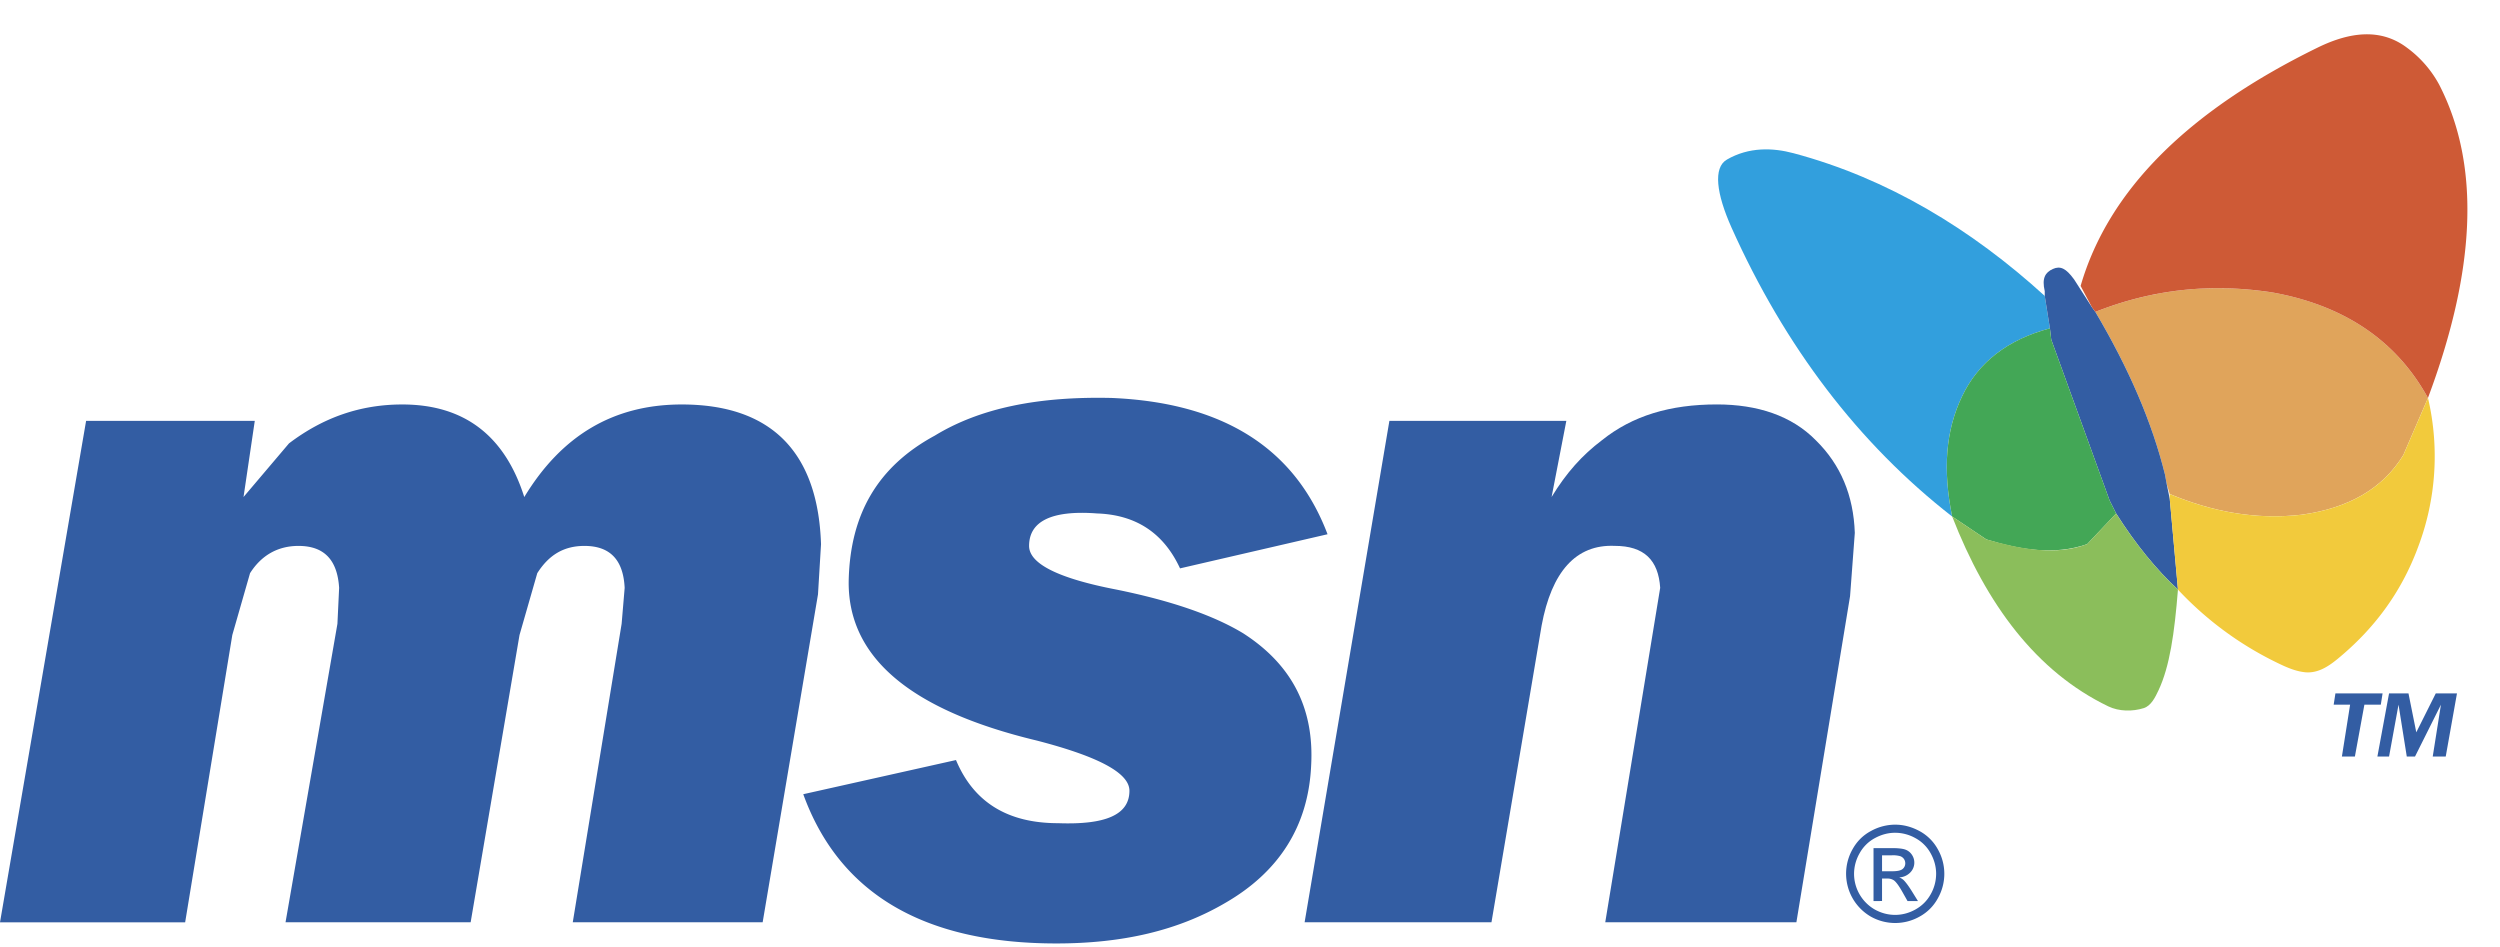
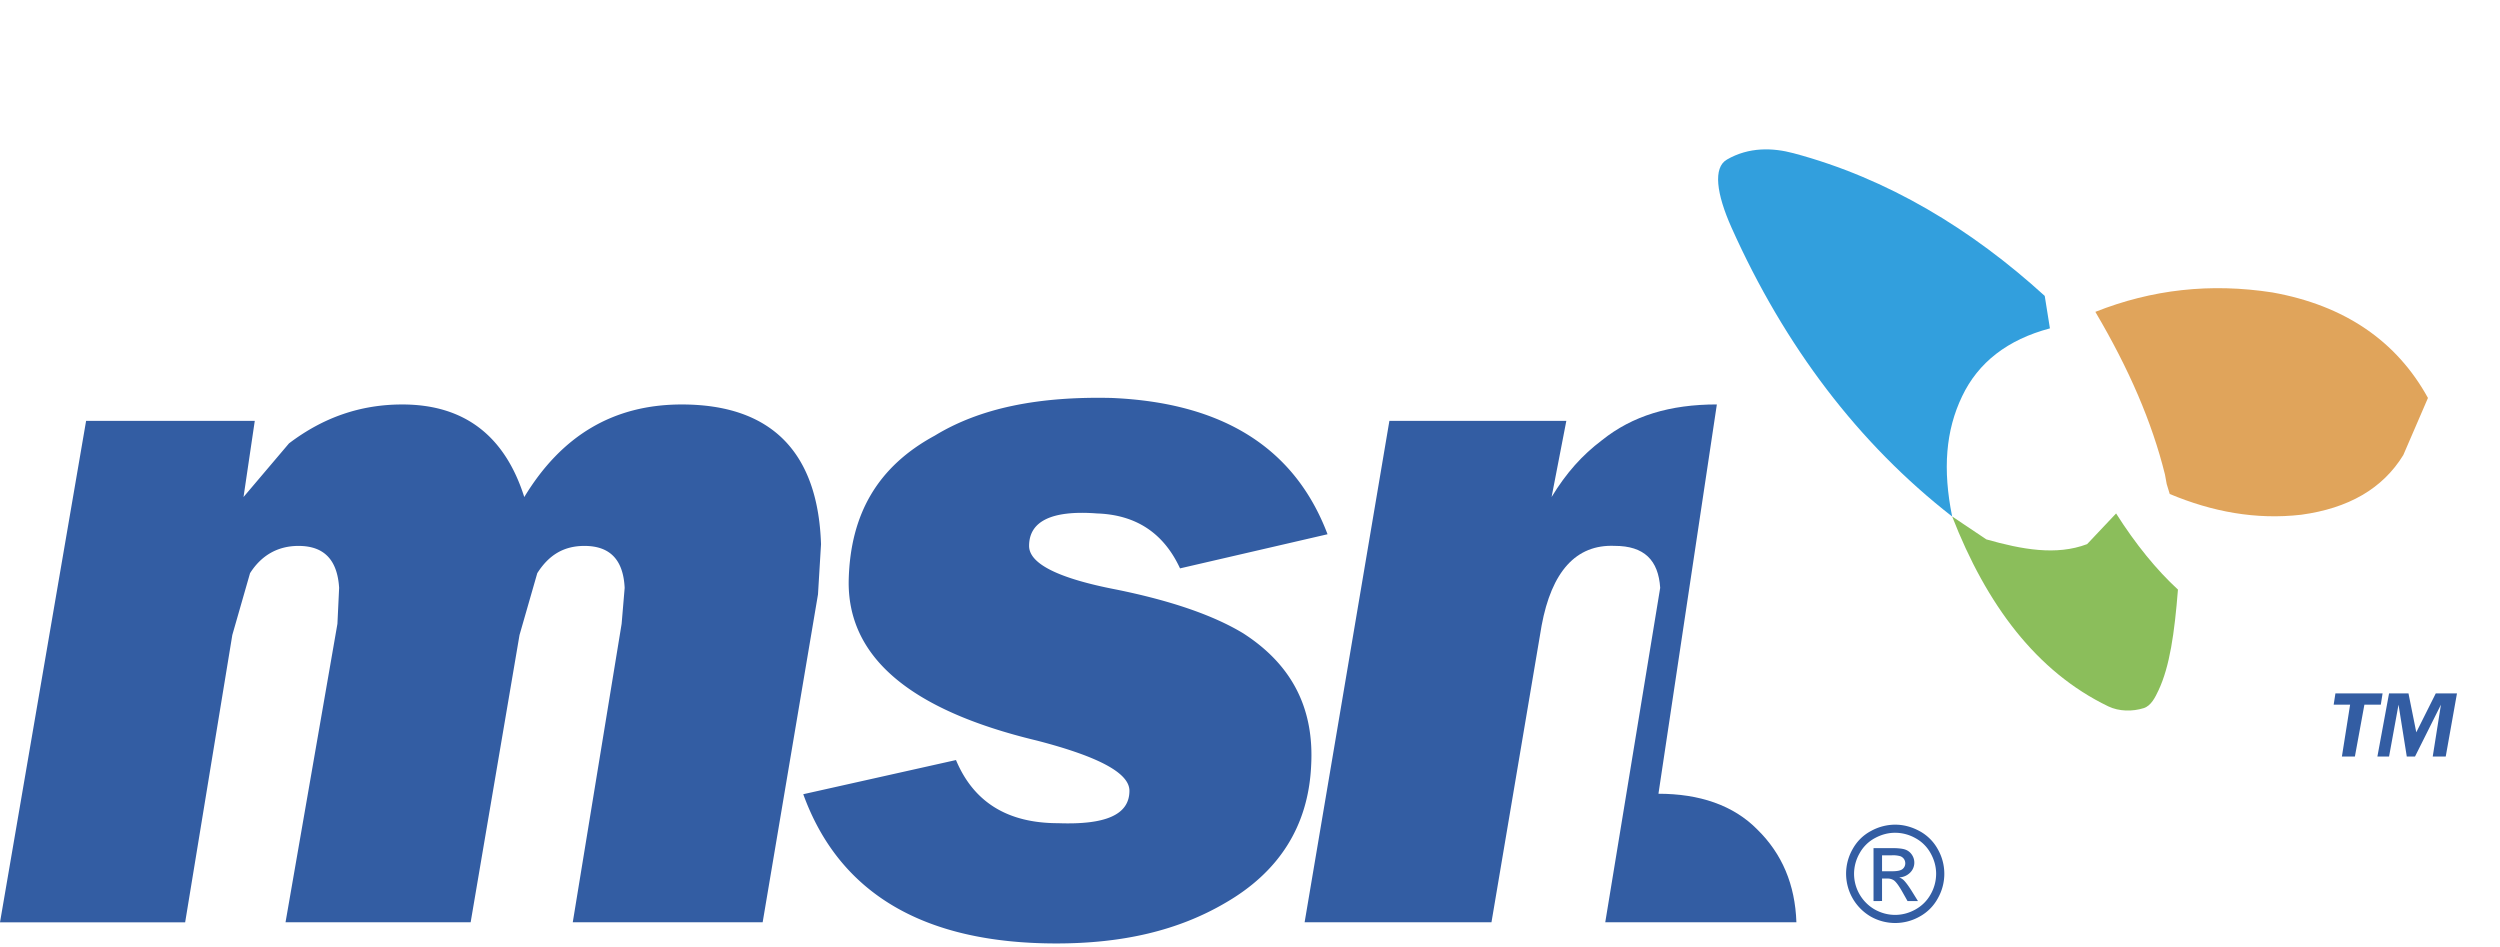
<svg xmlns="http://www.w3.org/2000/svg" width="66" height="25" fill="none">
-   <path fill="#335DA3" fill-rule="evenodd" d="M45.325 10.677c-1.233 0-2.227.297-3.038.948-.514.388-.936.856-1.325 1.496l.389-2.01H36.68l-2.238 13.236h4.933l1.324-7.834c.263-1.416.903-2.147 1.93-2.102.777 0 1.153.377 1.2 1.108l-1.45 8.828h5.046l1.417-8.61.125-1.668c-.034-.994-.377-1.805-1.028-2.444-.638-.651-1.54-.948-2.614-.948" clip-rule="evenodd" />
+   <path fill="#335DA3" fill-rule="evenodd" d="M45.325 10.677c-1.233 0-2.227.297-3.038.948-.514.388-.936.856-1.325 1.496l.389-2.01H36.68l-2.238 13.236h4.933l1.324-7.834c.263-1.416.903-2.147 1.93-2.102.777 0 1.153.377 1.2 1.108l-1.45 8.828h5.046c-.034-.994-.377-1.805-1.028-2.444-.638-.651-1.54-.948-2.614-.948" clip-rule="evenodd" />
  <path fill="#329FDD" fill-rule="evenodd" d="M45.588 4.215c-.364.21-.277.896.124 1.793 1.404 3.134 3.347 5.698 5.825 7.628-.252-1.244-.171-2.272.263-3.174.423-.891 1.198-1.496 2.318-1.793l-.137-.857c-1.93-1.758-4.142-3.104-6.635-3.768-.538-.144-1.173-.17-1.758.17" clip-rule="evenodd" />
  <path fill="#E0A45B" fill-rule="evenodd" d="M55.317 8.233c.89 1.508 1.496 2.912 1.838 4.294l.046.252.08.262c1.119.469 2.273.686 3.472.548 1.244-.17 2.147-.685 2.694-1.575l.651-1.508c-.822-1.496-2.192-2.444-4.11-2.786-1.633-.252-3.175-.08-4.671.513" clip-rule="evenodd" />
-   <path fill="#335DA3" fill-rule="evenodd" d="M57.155 12.527c-.342-1.381-.948-2.786-1.838-4.293l-.092-.126-.468-.73c-.217-.298-.365-.364-.559-.278-.203.09-.297.243-.217.586v.125l.137.857.035.297 1.541 4.248.172.342c.513.811 1.073 1.496 1.632 2.01l-.217-2.398-.08-.388z" clip-rule="evenodd" />
-   <path fill="#CE5A36" fill-rule="evenodd" d="M55.317 8.234c1.496-.594 3.037-.765 4.67-.514 1.92.343 3.29 1.29 4.111 2.786 1.234-3.3 1.419-6.086.298-8.268a2.94 2.94 0 0 0-.857-.982c-.68-.51-1.49-.422-2.352 0-3.431 1.68-5.527 3.769-6.259 6.293l.298.56z" clip-rule="evenodd" />
-   <path fill="#43A756" fill-rule="evenodd" d="m54.153 8.965-.035-.297c-1.12.297-1.895.902-2.318 1.793-.434.902-.514 1.93-.263 3.175l.903.605c.903.275 1.798.424 2.66.125l.766-.81-.172-.343z" clip-rule="evenodd" />
  <path fill="#8BBE5B" fill-rule="evenodd" d="m52.44 14.24-.903-.605c.903 2.318 2.216 4.094 4.122 5.013.282.136.639.14.937.046.193-.062.302-.285.388-.468.297-.631.422-1.508.514-2.661-.56-.514-1.12-1.2-1.633-2.01l-.765.81c-.814.309-1.724.14-2.66-.125" clip-rule="evenodd" />
-   <path fill="#F2CA3C" fill-rule="evenodd" d="M60.844 17.747c.34.036.619-.149.857-.342.963-.79 1.688-1.751 2.135-2.959a6.76 6.76 0 0 0 .263-3.94l-.651 1.508c-.548.891-1.45 1.405-2.695 1.576-1.199.137-2.353-.08-3.472-.548v.126l.217 2.398a8.9 8.9 0 0 0 2.786 2.01c.178.08.366.15.56.17" clip-rule="evenodd" />
  <path fill="#335DA3" fill-rule="evenodd" d="M34.613 20.236c.092-1.542-.514-2.695-1.793-3.517-.776-.47-1.884-.857-3.345-1.154-1.542-.297-2.307-.685-2.307-1.153 0-.65.594-.948 1.793-.857 1.027.035 1.758.514 2.192 1.45l3.894-.901c-.856-2.261-2.74-3.472-5.698-3.598-1.93-.045-3.472.263-4.67.994-1.497.811-2.228 2.056-2.273 3.803-.046 2.021 1.587 3.437 4.967 4.248 1.633.423 2.444.857 2.444 1.325 0 .64-.64.902-1.884.856-1.325 0-2.227-.548-2.695-1.667l-4.032.902c.948 2.616 3.175 3.94 6.681 3.94 1.759 0 3.22-.342 4.465-1.073 1.404-.811 2.181-2.011 2.261-3.598m28.24-1.633.047-.297h-1.245l-.046.297h.434l-.217 1.37h.343l.251-1.37zm-.09 1.37h.308l.25-1.37.218 1.37h.217l.685-1.37-.217 1.37h.343l.297-1.667h-.56l-.514 1.027-.206-1.027h-.513zm-56.63-3.209.468-1.632c.297-.469.73-.72 1.279-.72.685 0 1.028.377 1.073 1.108l-.045.948-1.37 7.88h4.887l1.29-7.583.469-1.633c.297-.468.685-.72 1.245-.72.685 0 1.027.377 1.062 1.108l-.08.948-1.29 7.88h5.013l1.461-8.657.08-1.324c-.08-2.444-1.325-3.689-3.677-3.689-1.805 0-3.175.822-4.157 2.444-.514-1.622-1.587-2.444-3.22-2.444-1.108 0-2.09.343-2.992 1.028l-1.2 1.415.297-2.01H2.273L0 24.349h4.888zm43.9 5.007q.326 0 .638.167c.206.11.374.277.486.48a1.308 1.308 0 0 1 .002 1.297 1.2 1.2 0 0 1-.48.482 1.31 1.31 0 0 1-1.292 0 1.309 1.309 0 0 1-.479-1.778q.174-.314.486-.481c.195-.108.415-.166.638-.167m0 .214q-.274 0-.533.14a1 1 0 0 0-.406.402 1.1 1.1 0 0 0-.146.543 1.09 1.09 0 0 0 .545.94q.258.143.54.143.28 0 .538-.144.258-.145.4-.4c.094-.165.143-.35.144-.539q0-.283-.145-.543a1 1 0 0 0-.405-.402 1.1 1.1 0 0 0-.533-.14m-.57 1.803V22.39h.48q.246 0 .356.038a.35.35 0 0 1 .176.136.37.37 0 0 1-.044.472.43.43 0 0 1-.29.127q.075.031.119.074.084.084.206.277l.17.274h-.275l-.124-.22q-.145-.26-.235-.326a.3.3 0 0 0-.181-.048h-.133v.593zm.225-.787h.274q.196 0 .267-.058a.19.19 0 0 0 .072-.156.2.2 0 0 0-.035-.11.2.2 0 0 0-.095-.073.7.7 0 0 0-.226-.024h-.257z" clip-rule="evenodd" />
</svg>